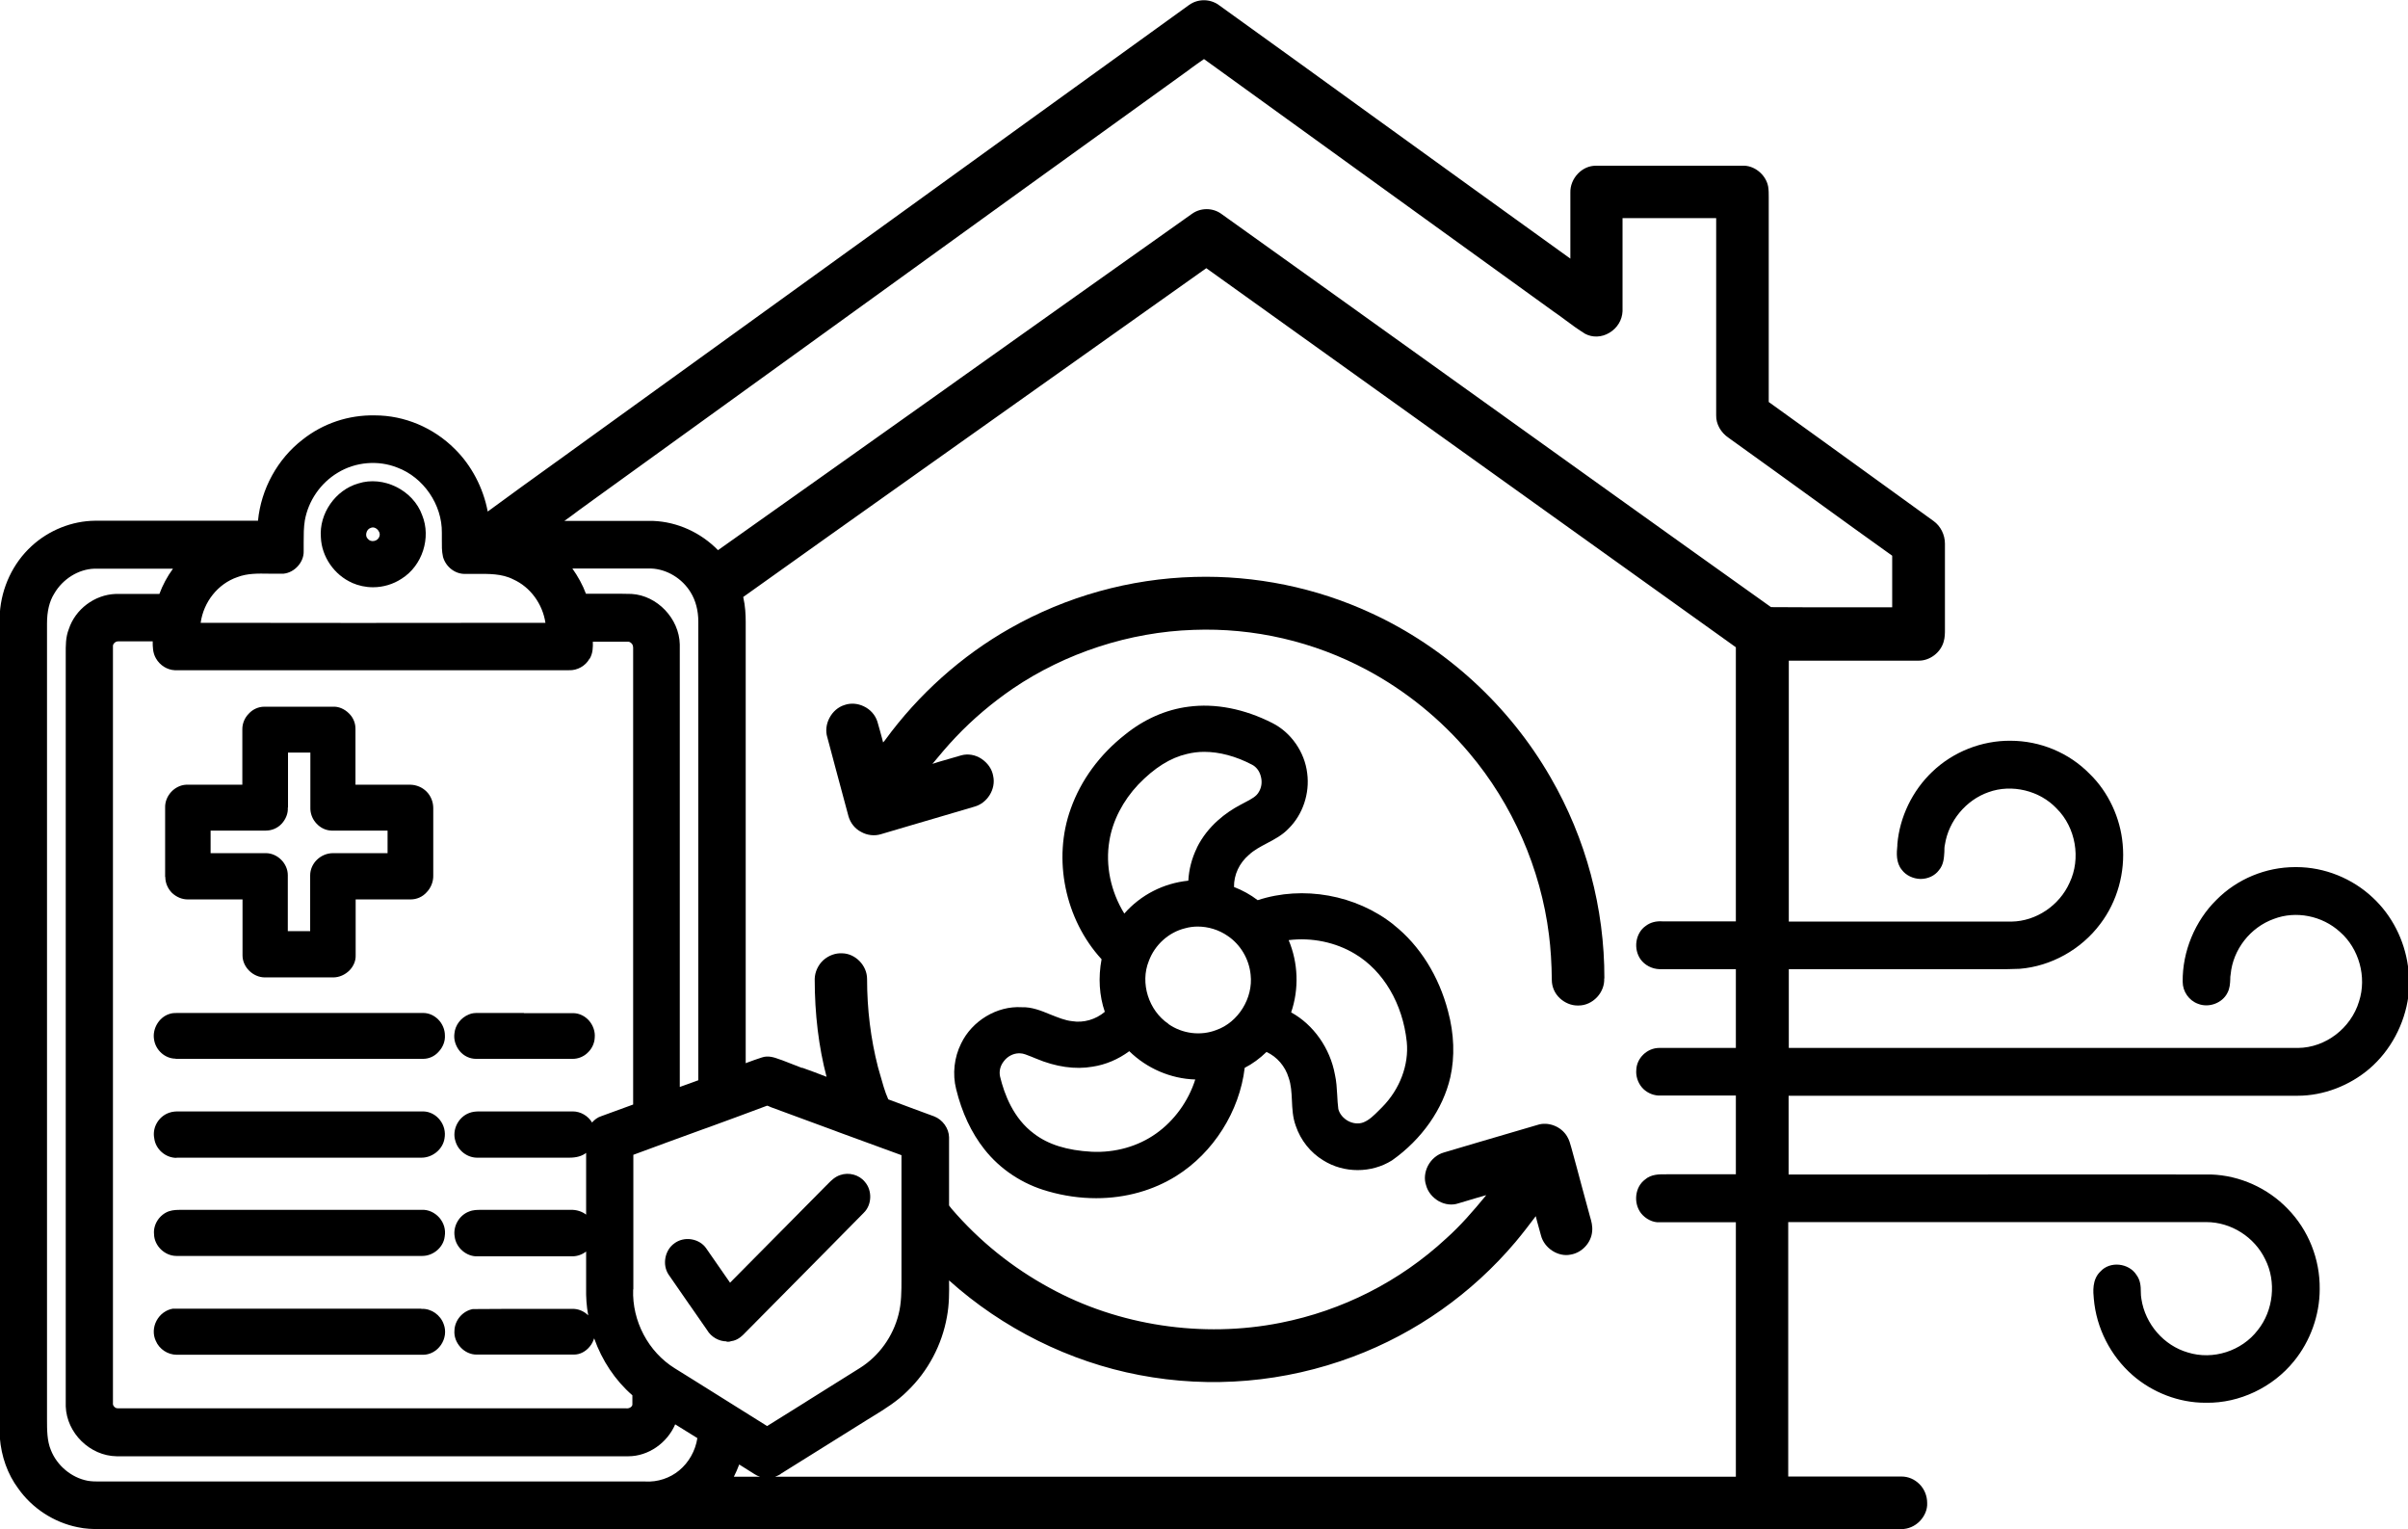
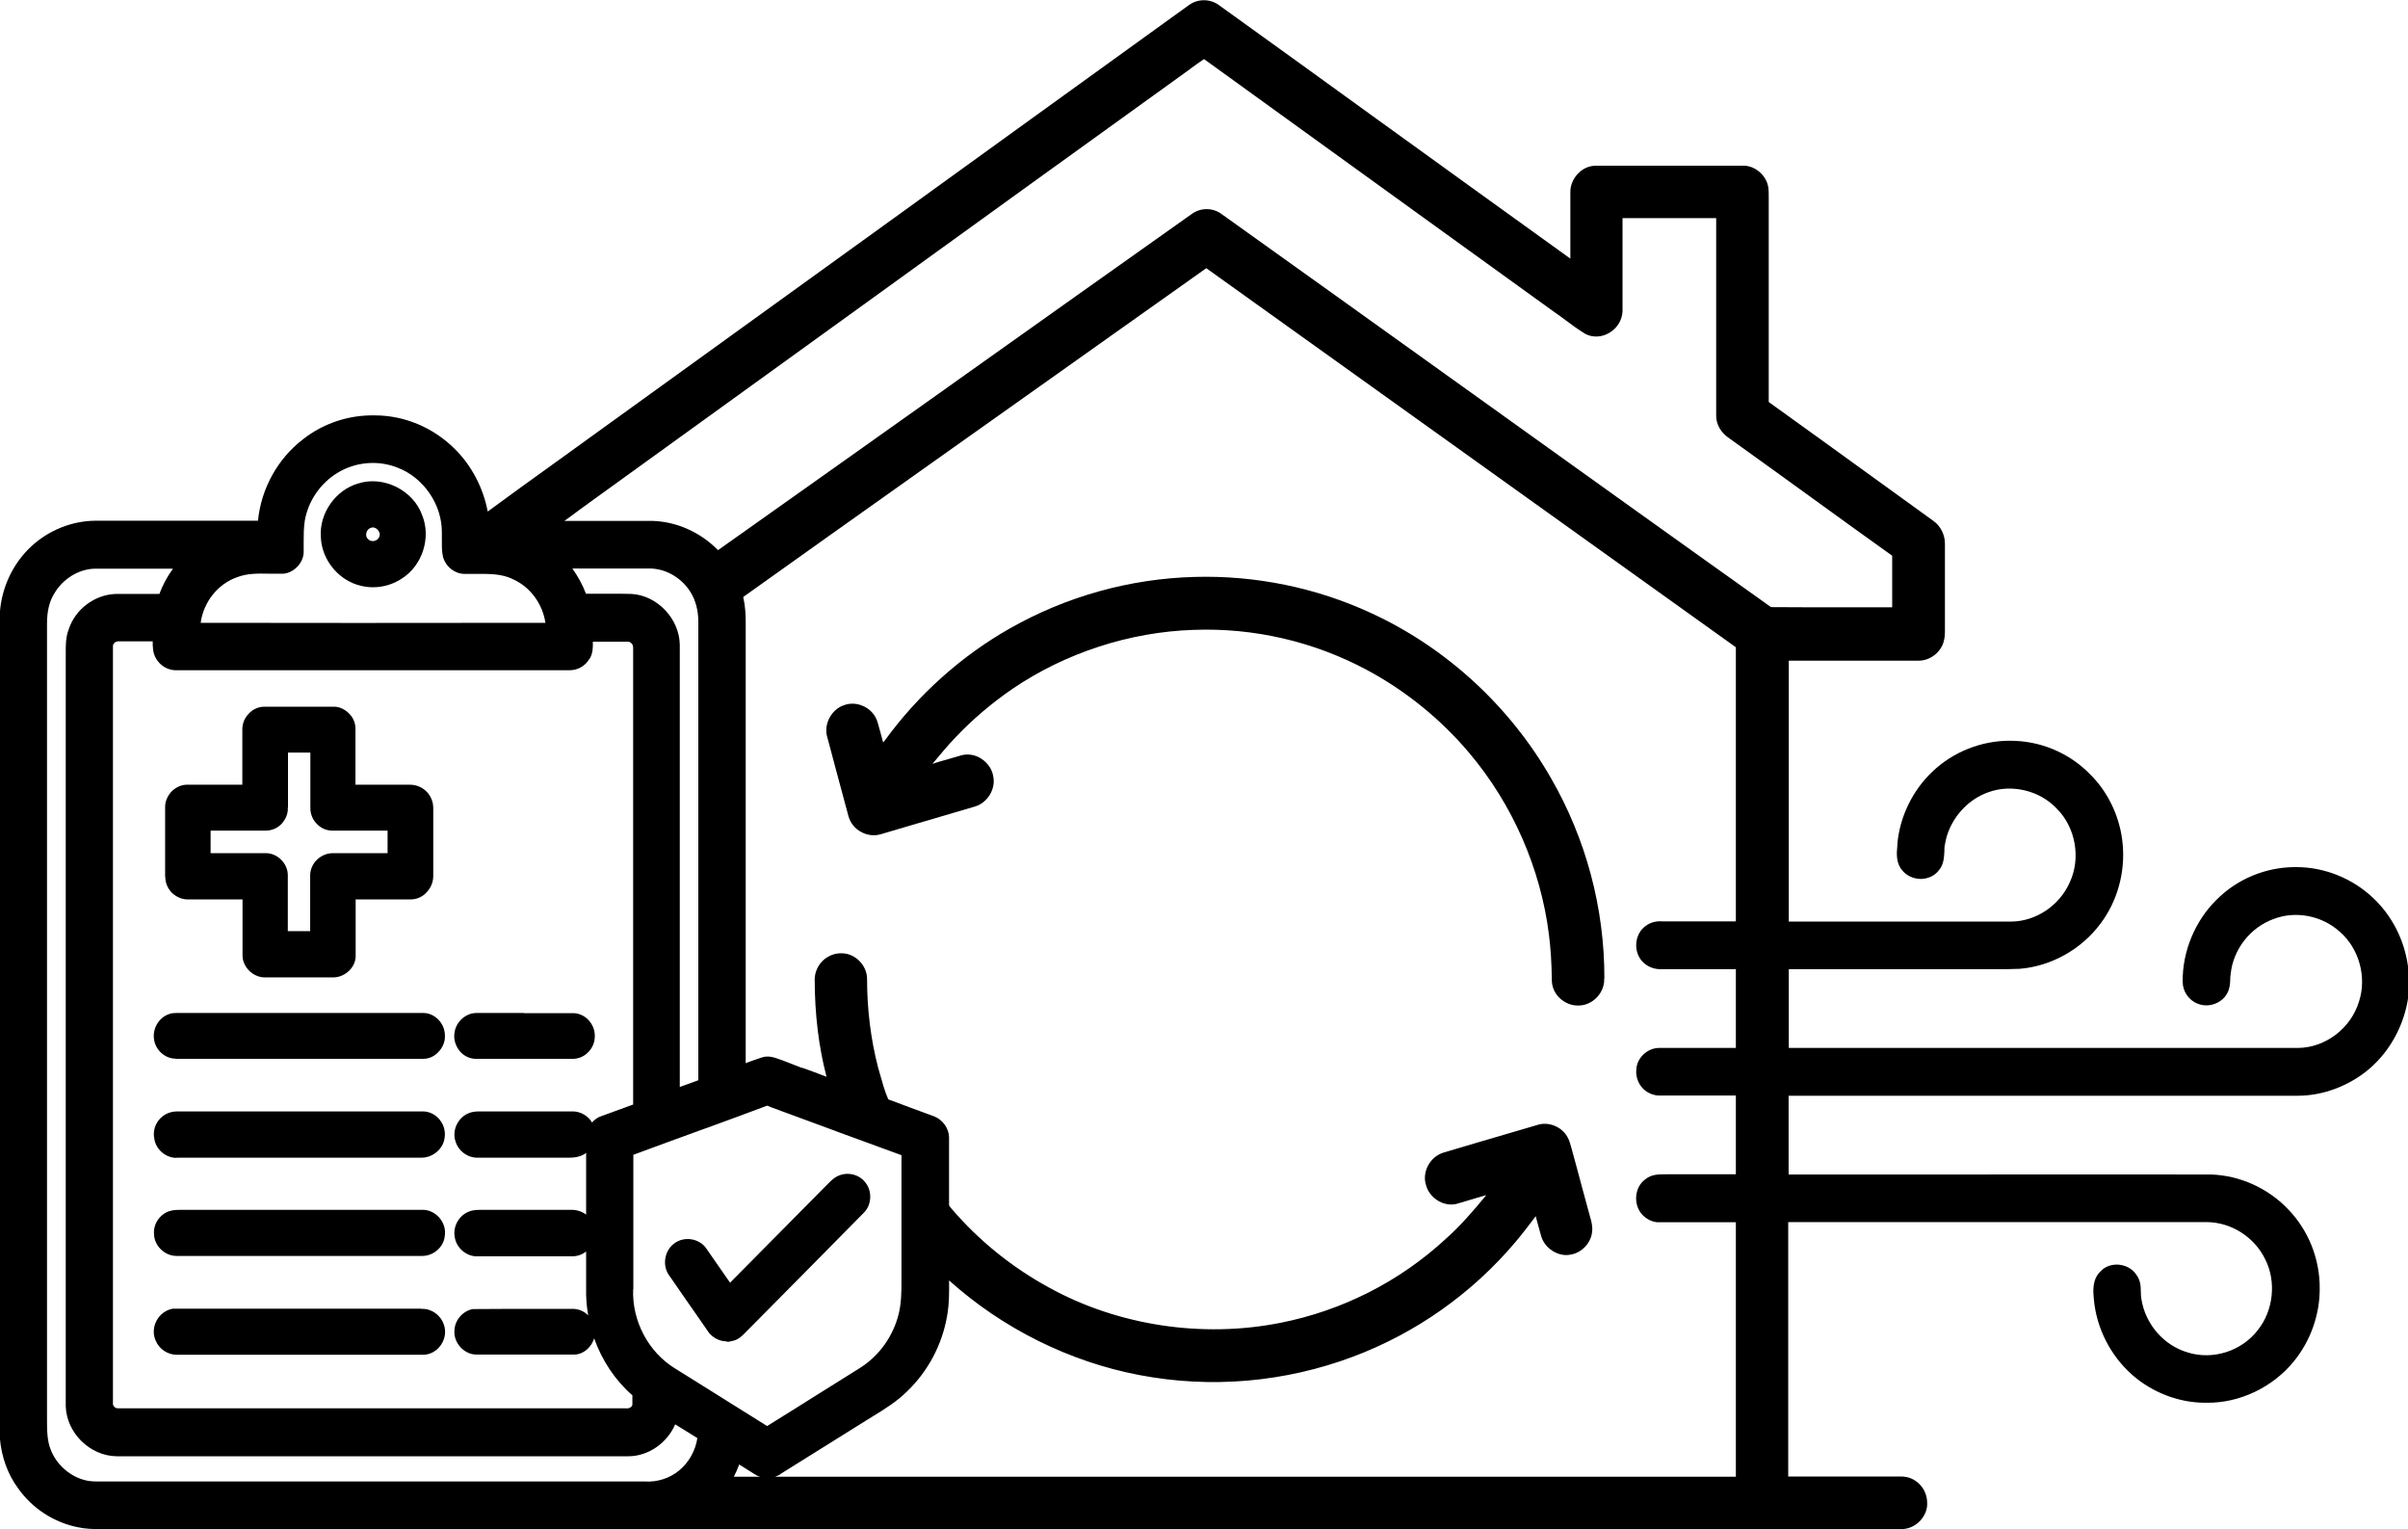
<svg xmlns="http://www.w3.org/2000/svg" id="Layer_1" viewBox="0 0 126 80">
  <path d="M8.65,45.88c0,.3.12.59.34.82.24.23.55.36.86.35.59,0,1.18,0,1.76,0h1.08v2.93c0,.61.55,1.15,1.17,1.15.62,0,1.24,0,1.86,0,.57,0,1.14,0,1.72,0,.31,0,.62-.14.85-.37.21-.22.33-.5.32-.78v-2.93h.98c.64,0,1.27,0,1.9,0,.31,0,.62-.13.84-.38.23-.24.35-.57.34-.88v-.88c0-.89,0-1.77,0-2.64,0-.31-.12-.63-.35-.86-.23-.23-.53-.35-.84-.36h-2.88v-2.89c.01-.31-.11-.62-.34-.84-.24-.24-.55-.37-.85-.35h-3.59c-.29,0-.59.13-.8.36-.22.22-.34.52-.34.81v2.91h-2.94c-.61.03-1.12.59-1.1,1.2v3.62h0ZM15.07,42.25v-2.88h1.17c0,.61,0,1.22,0,1.83v1.04c-.01.3.1.61.32.84.21.23.49.36.78.37h2.94v1.18h-2.85c-.31,0-.61.12-.84.34-.23.22-.36.52-.36.82v2.92h-1.17v-2.93c0-.61-.54-1.15-1.15-1.15h-2.89v-1.18h2.89c.3,0,.61-.12.83-.36.22-.24.34-.55.32-.84h0Z" />
  <path d="M9.19,55.39h12.95c.3,0,.6-.13.81-.37.23-.24.35-.56.33-.86,0-.3-.13-.61-.35-.83-.22-.22-.5-.34-.79-.34h-12.86c-.13,0-.28,0-.44.06-.53.18-.87.77-.78,1.32.08.57.58,1.01,1.13,1.01h0Z" />
  <path d="M22.04,68.46c-1.8,0-10.43,0-12.97,0h-.03c-.35.06-.67.29-.85.63-.18.34-.19.73-.04,1.05.18.43.62.73,1.1.73.05,0,.1,0,.14,0h12.75c.36,0,.71-.19.93-.51.23-.33.28-.74.15-1.08-.17-.5-.67-.84-1.17-.81h0Z" />
  <path d="M126,50.57v-.02c-.19-1.38-.84-2.66-1.84-3.59-1.07-1.01-2.53-1.6-4-1.6h-.06c-1.54,0-3.04.62-4.12,1.71-1.12,1.1-1.79,2.7-1.77,4.29,0,.51.33.98.8,1.15.57.23,1.28-.04,1.54-.57.13-.24.14-.49.15-.72,0-.08,0-.16.02-.25.12-1.3,1.03-2.46,2.26-2.9,1.15-.44,2.53-.17,3.46.68,1,.87,1.41,2.36,1,3.63-.42,1.41-1.76,2.43-3.2,2.44h-26.64v-4.12h10.23c.22,0,.44,0,.66,0,.37,0,.78,0,1.19-.02,1.64-.13,3.22-1.01,4.22-2.35.89-1.17,1.31-2.69,1.17-4.17-.12-1.38-.75-2.73-1.73-3.68-1.08-1.1-2.58-1.73-4.15-1.73-1.5-.01-3,.58-4.09,1.63-1.03.98-1.7,2.36-1.82,3.78v.07c-.04.38-.08.9.24,1.28.21.28.58.46.97.47.39,0,.75-.17.96-.45.26-.3.27-.67.29-.97,0-.13,0-.26.03-.38.19-1.23,1.1-2.33,2.28-2.74,1.21-.44,2.68-.09,3.57.86.99.98,1.28,2.61.67,3.88-.53,1.19-1.75,2.01-3.03,2.03h-11.66v-13.65h6.81c.57,0,1.13-.42,1.29-.98.07-.23.07-.45.07-.66v-4.48c0-.47-.23-.92-.59-1.18l-3.25-2.35c-1.79-1.3-3.59-2.59-5.38-3.88v-10.73c0-.17,0-.35-.03-.54-.12-.64-.75-1.13-1.36-1.09h-7.66c-.35,0-.68.15-.93.41-.27.28-.41.64-.4,1v3.45c-3.3-2.37-6.59-4.75-9.89-7.13l-.25-.18c-2.75-1.99-5.5-3.98-8.26-5.96-.46-.33-1.09-.33-1.55,0-5.5,3.97-11.01,7.94-16.51,11.92l-1.25.9c-4.29,3.1-8.58,6.19-12.86,9.28-.82.59-1.63,1.18-2.45,1.77l-.03.02c-1.2.86-2.4,1.73-3.6,2.61-.23-1.23-.85-2.42-1.73-3.28-1.11-1.11-2.63-1.75-4.17-1.75-1.38-.03-2.72.42-3.79,1.27-1.31,1.01-2.17,2.58-2.33,4.24H4.98c-1.22.01-2.43.5-3.33,1.33-.97.89-1.57,2.16-1.66,3.51v43.12c.08,1,.41,1.92.96,2.66.73,1.04,1.87,1.78,3.11,2.03.4.09.81.1,1.18.1h94.25c.36,0,.7-.15.96-.41.26-.27.41-.62.39-.96,0-.36-.14-.72-.4-.98s-.59-.4-.94-.4h-5.93v-13.31h21.88c1.29,0,2.52.78,3.08,1.95.59,1.16.43,2.68-.39,3.7-.84,1.1-2.35,1.58-3.66,1.17-1.25-.36-2.23-1.48-2.43-2.8-.02-.11-.03-.24-.03-.37,0-.29-.02-.61-.23-.89-.19-.3-.53-.49-.9-.53-.38-.04-.74.09-.97.34-.47.43-.39,1.11-.36,1.44.13,1.53.87,2.98,2.02,3.99,1.05.92,2.44,1.45,3.8,1.45h.06c1.74.03,3.49-.81,4.59-2.17.86-1.05,1.35-2.42,1.35-3.77.02-1.57-.59-3.1-1.68-4.21-1.04-1.08-2.5-1.74-4-1.79-4.51-.01-9.01,0-13.52,0h-8.59v-4.12h26.64c1.35,0,2.72-.53,3.76-1.42,1.09-.94,1.83-2.31,2.03-3.79v-1.54h0ZM15.89,28.36c0-.39,0-.76.06-1.13.18-1.03.82-1.96,1.72-2.5.93-.57,2.12-.67,3.12-.27,1.37.51,2.35,1.94,2.33,3.41,0,.13,0,.25,0,.38,0,.28-.01.57.06.88.15.54.66.92,1.19.89h.53c.67,0,1.36-.02,1.96.29.89.4,1.53,1.28,1.68,2.27-6.8.01-13.52.01-18.04,0,.15-1.09.9-2.04,1.92-2.39.52-.2,1.07-.19,1.66-.18.24,0,.5,0,.76,0,.58-.06,1.07-.61,1.05-1.18,0-.16,0-.31,0-.47h-.15.15s0,0,0,0ZM38.68,76.61c.27.17.54.34.81.51.09.06.18.1.28.13h-1.37c.1-.2.2-.42.28-.64h0ZM2.46,74.26v-41.65c0-.62.12-1.15.38-1.56.44-.76,1.26-1.27,2.08-1.3h4.13c-.3.41-.54.86-.71,1.32h-.69c-.53,0-1.06,0-1.6,0-1.1.04-2.11.8-2.45,1.84-.17.43-.16.87-.16,1.29v39.37c.05,1.4,1.27,2.59,2.66,2.61h26.78c1.04,0,2.03-.69,2.45-1.67.39.24.77.48,1.16.72-.1.66-.45,1.28-.95,1.69-.48.4-1.13.62-1.78.58H5.23c-.21,0-.43,0-.65-.04-.84-.16-1.6-.79-1.92-1.61-.2-.48-.2-1.05-.2-1.59h0ZM36.14,30.99h0c.26.42.4.95.4,1.53v23.99c-.33.12-.65.24-.97.35v-23.15c-.03-1.35-1.18-2.56-2.52-2.64-.33-.01-.66-.01-1-.01h-.55c-.28,0-.56,0-.84,0-.17-.46-.42-.91-.71-1.32h4.12c.82.03,1.63.52,2.07,1.25h0ZM30.85,34.47c.18-.3.18-.63.17-.9h1.86c.06,0,.12.04.17.09.06.06.08.15.08.24v23.88c-.56.2-1.11.4-1.67.61-.19.06-.35.18-.48.33-.21-.35-.6-.58-1.01-.58h-4.87c-.21,0-.39.02-.54.08-.58.21-.92.89-.73,1.47.14.51.64.89,1.18.87h4.78c.37,0,.66-.08.88-.25v3.23c-.22-.17-.51-.26-.8-.25h-4.71c-.18,0-.41,0-.62.09-.51.19-.84.76-.75,1.3.07.6.63,1.07,1.21,1.04h4.95c.26,0,.51-.09.72-.25v1.9c-.01.48.02.96.11,1.44-.22-.22-.53-.35-.83-.34-.68,0-1.36,0-2.05,0-.96,0-2.06,0-3.13.01h-.03c-.53.1-.94.58-.96,1.11-.03.32.09.64.32.89.22.24.53.38.82.38h5.12c.31,0,.61-.16.82-.42.11-.13.18-.28.23-.43.41,1.16,1.1,2.2,2,2.98v.08c0,.16,0,.31,0,.42-.03.12-.18.21-.35.18H6.16c-.06,0-.13-.02-.18-.08-.06-.06-.08-.12-.07-.21v-39.59c0-.06.03-.11.08-.16.05-.05.12-.08.2-.08h1.8c0,.28,0,.6.17.89.21.37.59.6.98.62h20.63c.43.02.87-.22,1.08-.61h0ZM33.14,67.44v-7.03c1.21-.45,2.42-.89,3.63-1.33l.31-.11c1.01-.37,2.03-.74,3.06-1.13.02,0,.09.03.11.04.03.01.07.03.09.04,1.11.41,2.23.82,3.34,1.23l.21.08c1.09.4,2.19.8,3.28,1.2v6.49c0,.61,0,1.24-.15,1.83-.29,1.16-1.02,2.18-2.02,2.81-.9.56-1.8,1.13-2.7,1.69l-.22.14c-.65.4-1.29.81-1.94,1.21-1.28-.8-2.57-1.61-3.85-2.41l-.98-.61c-1.39-.86-2.24-2.48-2.18-4.12h0ZM40.85,77.1c1.53-.95,3.05-1.91,4.58-2.86l.26-.16c.62-.38,1.25-.77,1.79-1.31,1.08-1.04,1.81-2.42,2.07-3.89.12-.64.12-1.28.11-1.9,2.79,2.51,6.31,4.26,9.95,4.95,3.75.72,7.62.38,11.19-.96,3.28-1.23,6.22-3.3,8.5-6,.37-.44.72-.9,1.06-1.35.02.08.04.16.06.24.07.26.14.51.21.76.17.68.91,1.15,1.56,1.01.59-.1,1.07-.62,1.12-1.21.03-.28-.04-.54-.11-.77l-.44-1.62c-.17-.65-.35-1.3-.53-1.96l-.02-.07c-.05-.18-.1-.37-.21-.55-.31-.53-1-.79-1.56-.6-1.06.31-2.11.62-3.17.93l-1.72.51c-.35.1-.65.35-.83.69-.17.33-.21.7-.1,1.02.09.35.34.65.67.84.33.18.7.22,1.02.11.31-.09.62-.18.94-.28l.07-.02c.15-.04.3-.09.45-.13-.69.84-1.35,1.6-2.1,2.27-2.43,2.25-5.43,3.77-8.67,4.41-4.07.81-8.48.15-12.08-1.83-1.95-1.06-3.68-2.45-5.13-4.14-.02-.03-.05-.06-.07-.09-.02-.02-.06-.07-.06-.1v-3.55c-.01-.47-.34-.92-.78-1.09-.35-.13-.71-.26-1.06-.39-.44-.16-.89-.33-1.34-.5-.19-.42-.31-.89-.44-1.34-.03-.12-.07-.24-.1-.35-.38-1.48-.57-3.03-.57-4.61,0-.71-.62-1.33-1.3-1.34-.35-.02-.71.11-.99.36-.28.26-.44.62-.45.98,0,1.84.21,3.56.62,5.12-.43-.17-.87-.33-1.26-.47h-.04c-.34-.14-.69-.26-1.03-.4l-.12-.04c-.27-.1-.6-.22-.94-.1-.26.08-.52.18-.77.27l-.07.03v-23.09c0-.36-.02-.82-.13-1.3,3.01-2.15,6.07-4.32,9.03-6.42l.07-.05c2.06-1.46,4.13-2.93,6.19-4.39,1.25-.89,2.5-1.77,3.75-2.66,1.73-1.23,3.46-2.45,5.19-3.68,9.23,6.61,18.47,13.22,27.71,19.83,0,2.76,0,5.51,0,8.27v6.07c-1.28,0-2.56,0-3.82,0-.36-.03-.67.06-.9.24-.26.18-.43.48-.48.81-.05.34.03.67.21.93.22.31.6.51,1,.52h3.99v4.12h-4.01c-.63,0-1.18.53-1.2,1.15-.03.32.08.66.29.91s.53.41.86.43h4.06v4.12h-3.62c-.36,0-.8-.02-1.14.28-.25.19-.41.48-.45.82-.04.34.05.68.25.94.24.3.62.49.96.47h4v13.31h-50.27c.1-.04.21-.08.3-.15v-.02ZM62.35,11.2h0c-4.04,2.86-8.08,5.73-12.12,8.6l-.63.45c-4.01,2.85-8.02,5.69-12.03,8.53-.9-.92-2.12-1.48-3.39-1.53-.75,0-1.51,0-2.26,0h-2.39c.26-.18.51-.37.75-.55.3-.22.6-.44.91-.66l14.13-10.2c5.46-3.95,10.93-7.89,16.4-11.83.18-.13.36-.26.54-.39l.02-.02c.24-.17.48-.35.72-.51,3.86,2.79,7.73,5.58,11.59,8.37l6.72,4.85c.21.14.41.29.61.44.32.24.65.48,1.02.71.39.21.87.19,1.27-.05.42-.25.67-.67.69-1.13,0-1.06,0-2.11,0-3.17v-1.7h4.9v10.32c-.01.45.24.9.66,1.18,1.48,1.06,2.96,2.13,4.44,3.2,1.37.99,2.73,1.98,4.11,2.96v.62c0,.69,0,1.39,0,2.08-.8,0-1.6,0-2.41,0-1.29,0-2.62,0-3.93-.01-5.48-3.9-10.93-7.81-16.21-11.59-4.18-3-8.37-5.99-12.55-8.98-.45-.33-1.08-.33-1.53-.01h0Z" />
-   <path d="M22.06,63.29c-2.22,0-10.61,0-12.6,0-.17,0-.39,0-.61.07-.5.17-.84.69-.79,1.2.01.61.56,1.14,1.17,1.14h12.87c.58,0,1.11-.46,1.17-1.02.06-.35-.04-.7-.28-.98-.24-.27-.58-.43-.92-.41h0Z" />
+   <path d="M22.06,63.29c-2.22,0-10.61,0-12.6,0-.17,0-.39,0-.61.07-.5.17-.84.69-.79,1.2.01.61.56,1.14,1.17,1.14h12.87c.58,0,1.11-.46,1.17-1.02.06-.35-.04-.7-.28-.98-.24-.27-.58-.43-.92-.41h0" />
  <path d="M38.03,70.19c.08,0,.16,0,.22-.03.36-.04.6-.29.79-.49l.06-.06c1.28-1.3,2.57-2.59,3.85-3.89l2.24-2.27c.44-.42.46-1.18.06-1.63-.3-.37-.84-.51-1.29-.35-.27.09-.46.28-.62.44-.04.04-.07.08-.11.11l-1.92,1.94c-1.04,1.05-2.07,2.09-3.11,3.14-.42-.6-.83-1.2-1.25-1.8-.17-.25-.46-.42-.78-.47-.32-.05-.64.03-.88.21-.5.35-.65,1.11-.31,1.63.36.52.72,1.04,1.08,1.56l.03.04c.3.44.61.87.91,1.31.21.36.62.59,1.02.59h0Z" />
  <path d="M83.95,51.19c.01-3.68-.96-7.32-2.82-10.53-2.16-3.75-5.49-6.8-9.39-8.59-2.87-1.33-6.06-1.98-9.23-1.89-3.39.09-6.72,1.02-9.66,2.69-2.53,1.43-4.8,3.46-6.54,5.85-.03.04-.06.08-.1.12-.02-.08-.04-.15-.06-.23-.08-.28-.15-.57-.24-.86-.11-.35-.37-.64-.71-.8-.33-.16-.7-.18-1.01-.07-.33.1-.62.35-.79.68-.17.32-.21.69-.11,1.01.13.5.27.99.4,1.5.24.88.47,1.76.71,2.64.1.34.33.64.66.81.32.18.7.22,1.03.12l1.49-.44c1.14-.33,2.27-.67,3.4-1,.68-.18,1.14-.92.99-1.6-.06-.37-.29-.69-.62-.91-.32-.21-.7-.27-1.04-.18-.38.11-.76.22-1.14.33l-.1.03c-.1.03-.19.06-.28.09.39-.47.79-.95,1.22-1.4.9-.95,1.91-1.8,2.99-2.54,2.76-1.87,6.11-2.96,9.45-3.07,3.16-.12,6.3.61,9.08,2.1,2.02,1.08,3.87,2.58,5.35,4.34,2.26,2.67,3.74,6.05,4.17,9.51.09.71.14,1.48.15,2.37,0,.35.15.7.42.95.26.24.59.38.92.38h.06c.36,0,.71-.16.97-.44.26-.28.39-.64.37-.98h0Z" />
  <path d="M18.42,30.49c.35.15.71.23,1.1.23.54,0,1.06-.16,1.5-.45,1.08-.68,1.55-2.14,1.07-3.32-.47-1.31-2.03-2.08-3.34-1.66-1.2.34-2.06,1.58-1.96,2.82.04,1.01.7,1.97,1.64,2.38h0ZM19.17,27.88c.03-.13.11-.23.24-.27.03-.01.07-.02.1-.02.08,0,.17.04.24.11.04.04.17.19.1.37h0c-.04.12-.15.21-.28.23-.13.02-.24-.01-.33-.12-.07-.07-.1-.18-.07-.3h0Z" />
-   <path d="M72.92,48.37c-1.96-1.56-4.74-2.06-7.11-1.28-.38-.29-.8-.52-1.24-.69-.01-.64.28-1.26.79-1.69.26-.24.58-.41.92-.59.4-.21.82-.43,1.15-.78.74-.73,1.11-1.84.97-2.89-.13-1.11-.85-2.14-1.83-2.63-1.46-.74-2.98-1.04-4.39-.85-1.17.15-2.31.65-3.3,1.45-1.34,1.05-2.32,2.39-2.85,3.88-.96,2.64-.3,5.8,1.61,7.88-.18.96-.12,1.91.17,2.75-.47.4-1.11.59-1.71.49-.38-.04-.73-.19-1.14-.35-.48-.2-.98-.4-1.5-.38-1.29-.08-2.6.71-3.17,1.9-.36.72-.46,1.59-.26,2.38.3,1.23.8,2.29,1.47,3.14.83,1.06,2.01,1.84,3.34,2.21.83.24,1.68.36,2.52.36,1.54,0,2.99-.41,4.2-1.17,1.93-1.21,3.3-3.37,3.57-5.65.41-.21.79-.49,1.14-.83.55.25.98.75,1.16,1.35.13.37.15.76.17,1.18.02.44.04.89.2,1.33.26.77.78,1.41,1.44,1.81,1.08.68,2.52.68,3.6,0,1.56-1.1,2.67-2.69,3.05-4.35.24-1.07.2-2.27-.12-3.45-.48-1.84-1.48-3.44-2.83-4.51h0ZM70.03,58.03c-.03-.24-.05-.5-.06-.75-.02-.35-.04-.72-.12-1.07-.25-1.37-1.12-2.61-2.29-3.25.42-1.23.37-2.59-.13-3.78,1.21-.15,2.46.11,3.47.72,1.49.89,2.5,2.61,2.71,4.6.12,1.2-.36,2.48-1.29,3.42-.06.06-.11.11-.17.17-.25.25-.5.5-.8.62-.25.1-.55.07-.81-.07-.26-.14-.45-.38-.51-.62h0ZM62.63,44.35h0c-.27.55-.42,1.14-.45,1.72-1.29.13-2.49.74-3.35,1.72-.71-1.15-1-2.52-.78-3.81.17-1.05.71-2.09,1.51-2.94.85-.88,1.68-1.4,2.55-1.6.28-.07.59-.11.9-.11.8,0,1.66.23,2.5.67.22.11.39.33.46.6.08.28.05.57-.09.81-.13.25-.39.38-.69.54-.11.06-.21.11-.3.16-.72.38-1.69,1.08-2.26,2.23h0ZM61.14,53.56c-1.04-.7-1.49-2.14-1.03-3.28h0c.31-.85,1.04-1.51,1.9-1.72.21-.06.44-.09.66-.09.55,0,1.11.17,1.57.49.67.45,1.12,1.21,1.2,2.03.14,1.22-.65,2.49-1.79,2.89-.82.32-1.78.2-2.51-.31ZM62.54,56.48c-.36,1.13-1.1,2.15-2.05,2.82-.94.67-2.14,1.01-3.37.95-1.29-.07-2.28-.38-3.02-.95-1.07-.79-1.55-2.06-1.77-2.98-.06-.27,0-.56.2-.81.19-.25.48-.4.77-.41h.06c.19,0,.38.09.59.17.09.04.19.08.27.11,1.02.43,2.04.58,2.95.42.67-.1,1.34-.38,1.92-.81.92.9,2.16,1.44,3.45,1.48h0Z" />
  <path d="M27.42,52.99h-2.39c-.15,0-.33,0-.5.08-.42.17-.71.56-.75.98-.05.33.06.67.28.94.21.25.52.4.85.4h5s.04,0,.06,0c.28,0,.56-.11.77-.31.24-.22.37-.52.38-.8.03-.31-.08-.63-.29-.88-.21-.24-.5-.39-.81-.4-.81,0-1.63,0-2.44,0h-.17Z" />
  <path d="M9.23,60.56h12.83c.58,0,1.12-.45,1.2-1.01.06-.33-.02-.68-.24-.96-.22-.28-.53-.44-.87-.45h0c-2.35,0-10.86,0-12.77,0-.15,0-.34,0-.53.07-.55.19-.89.77-.78,1.33.07.58.59,1.03,1.17,1.03h0Z" />
</svg>